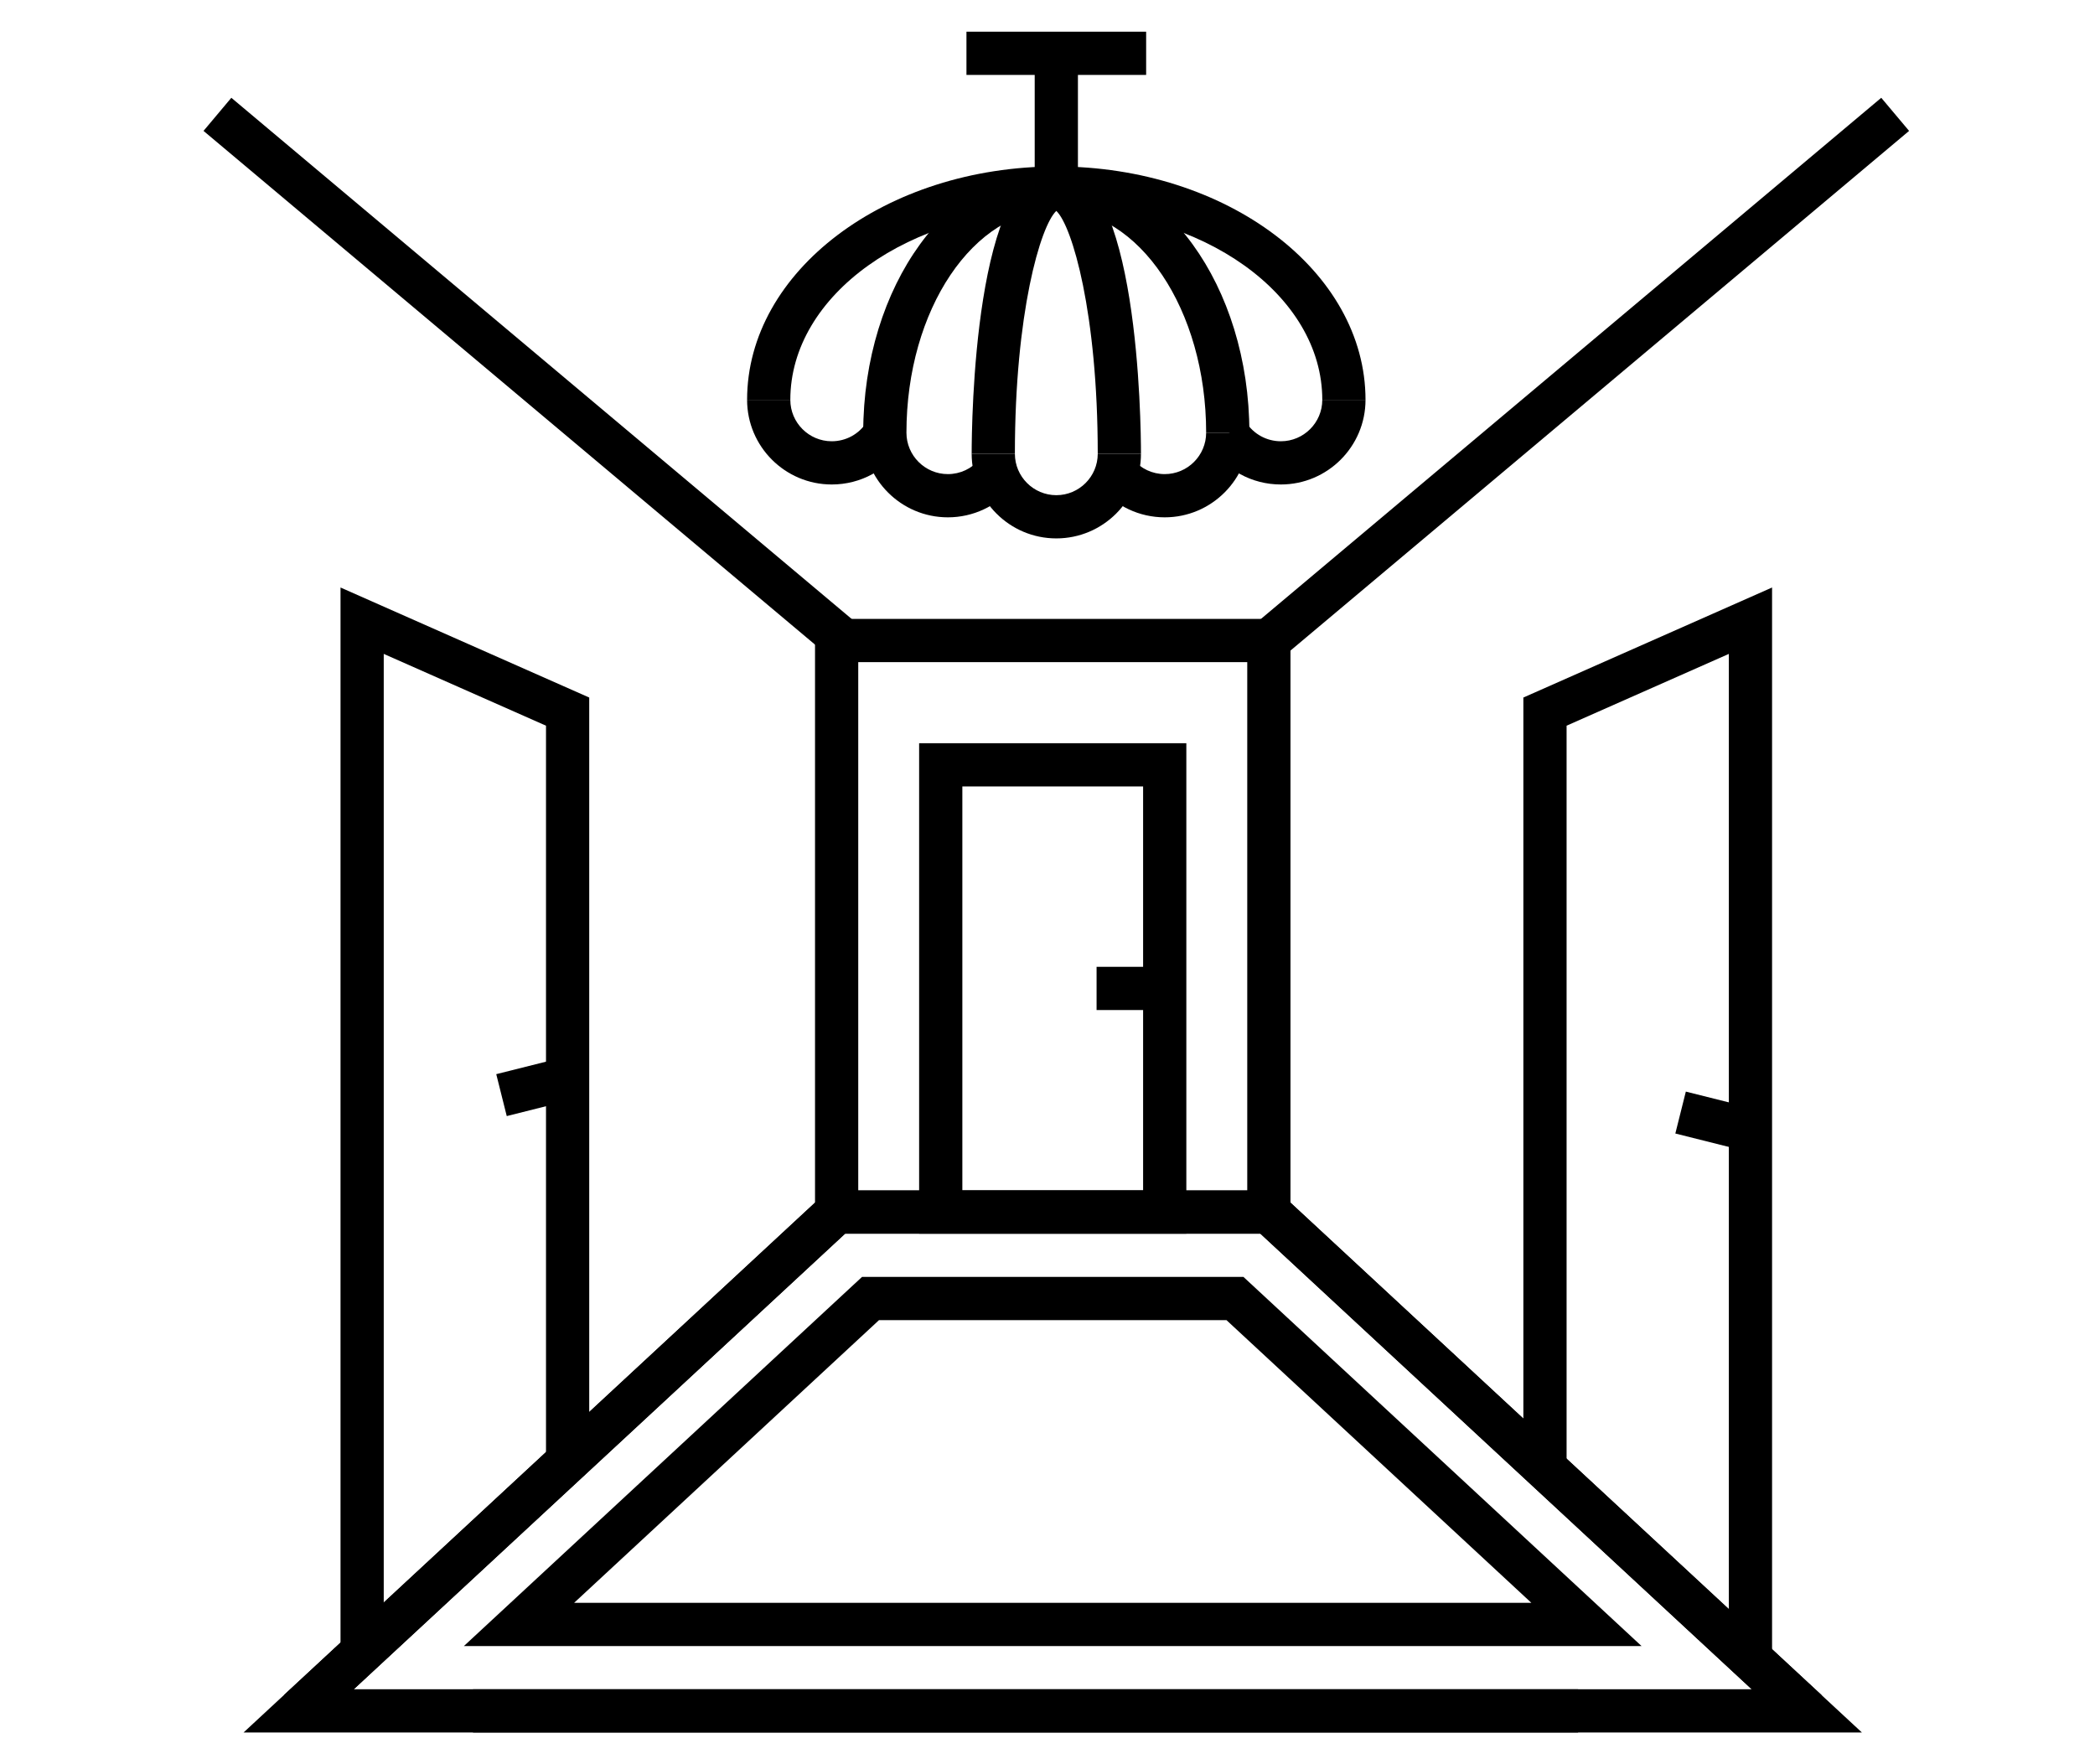
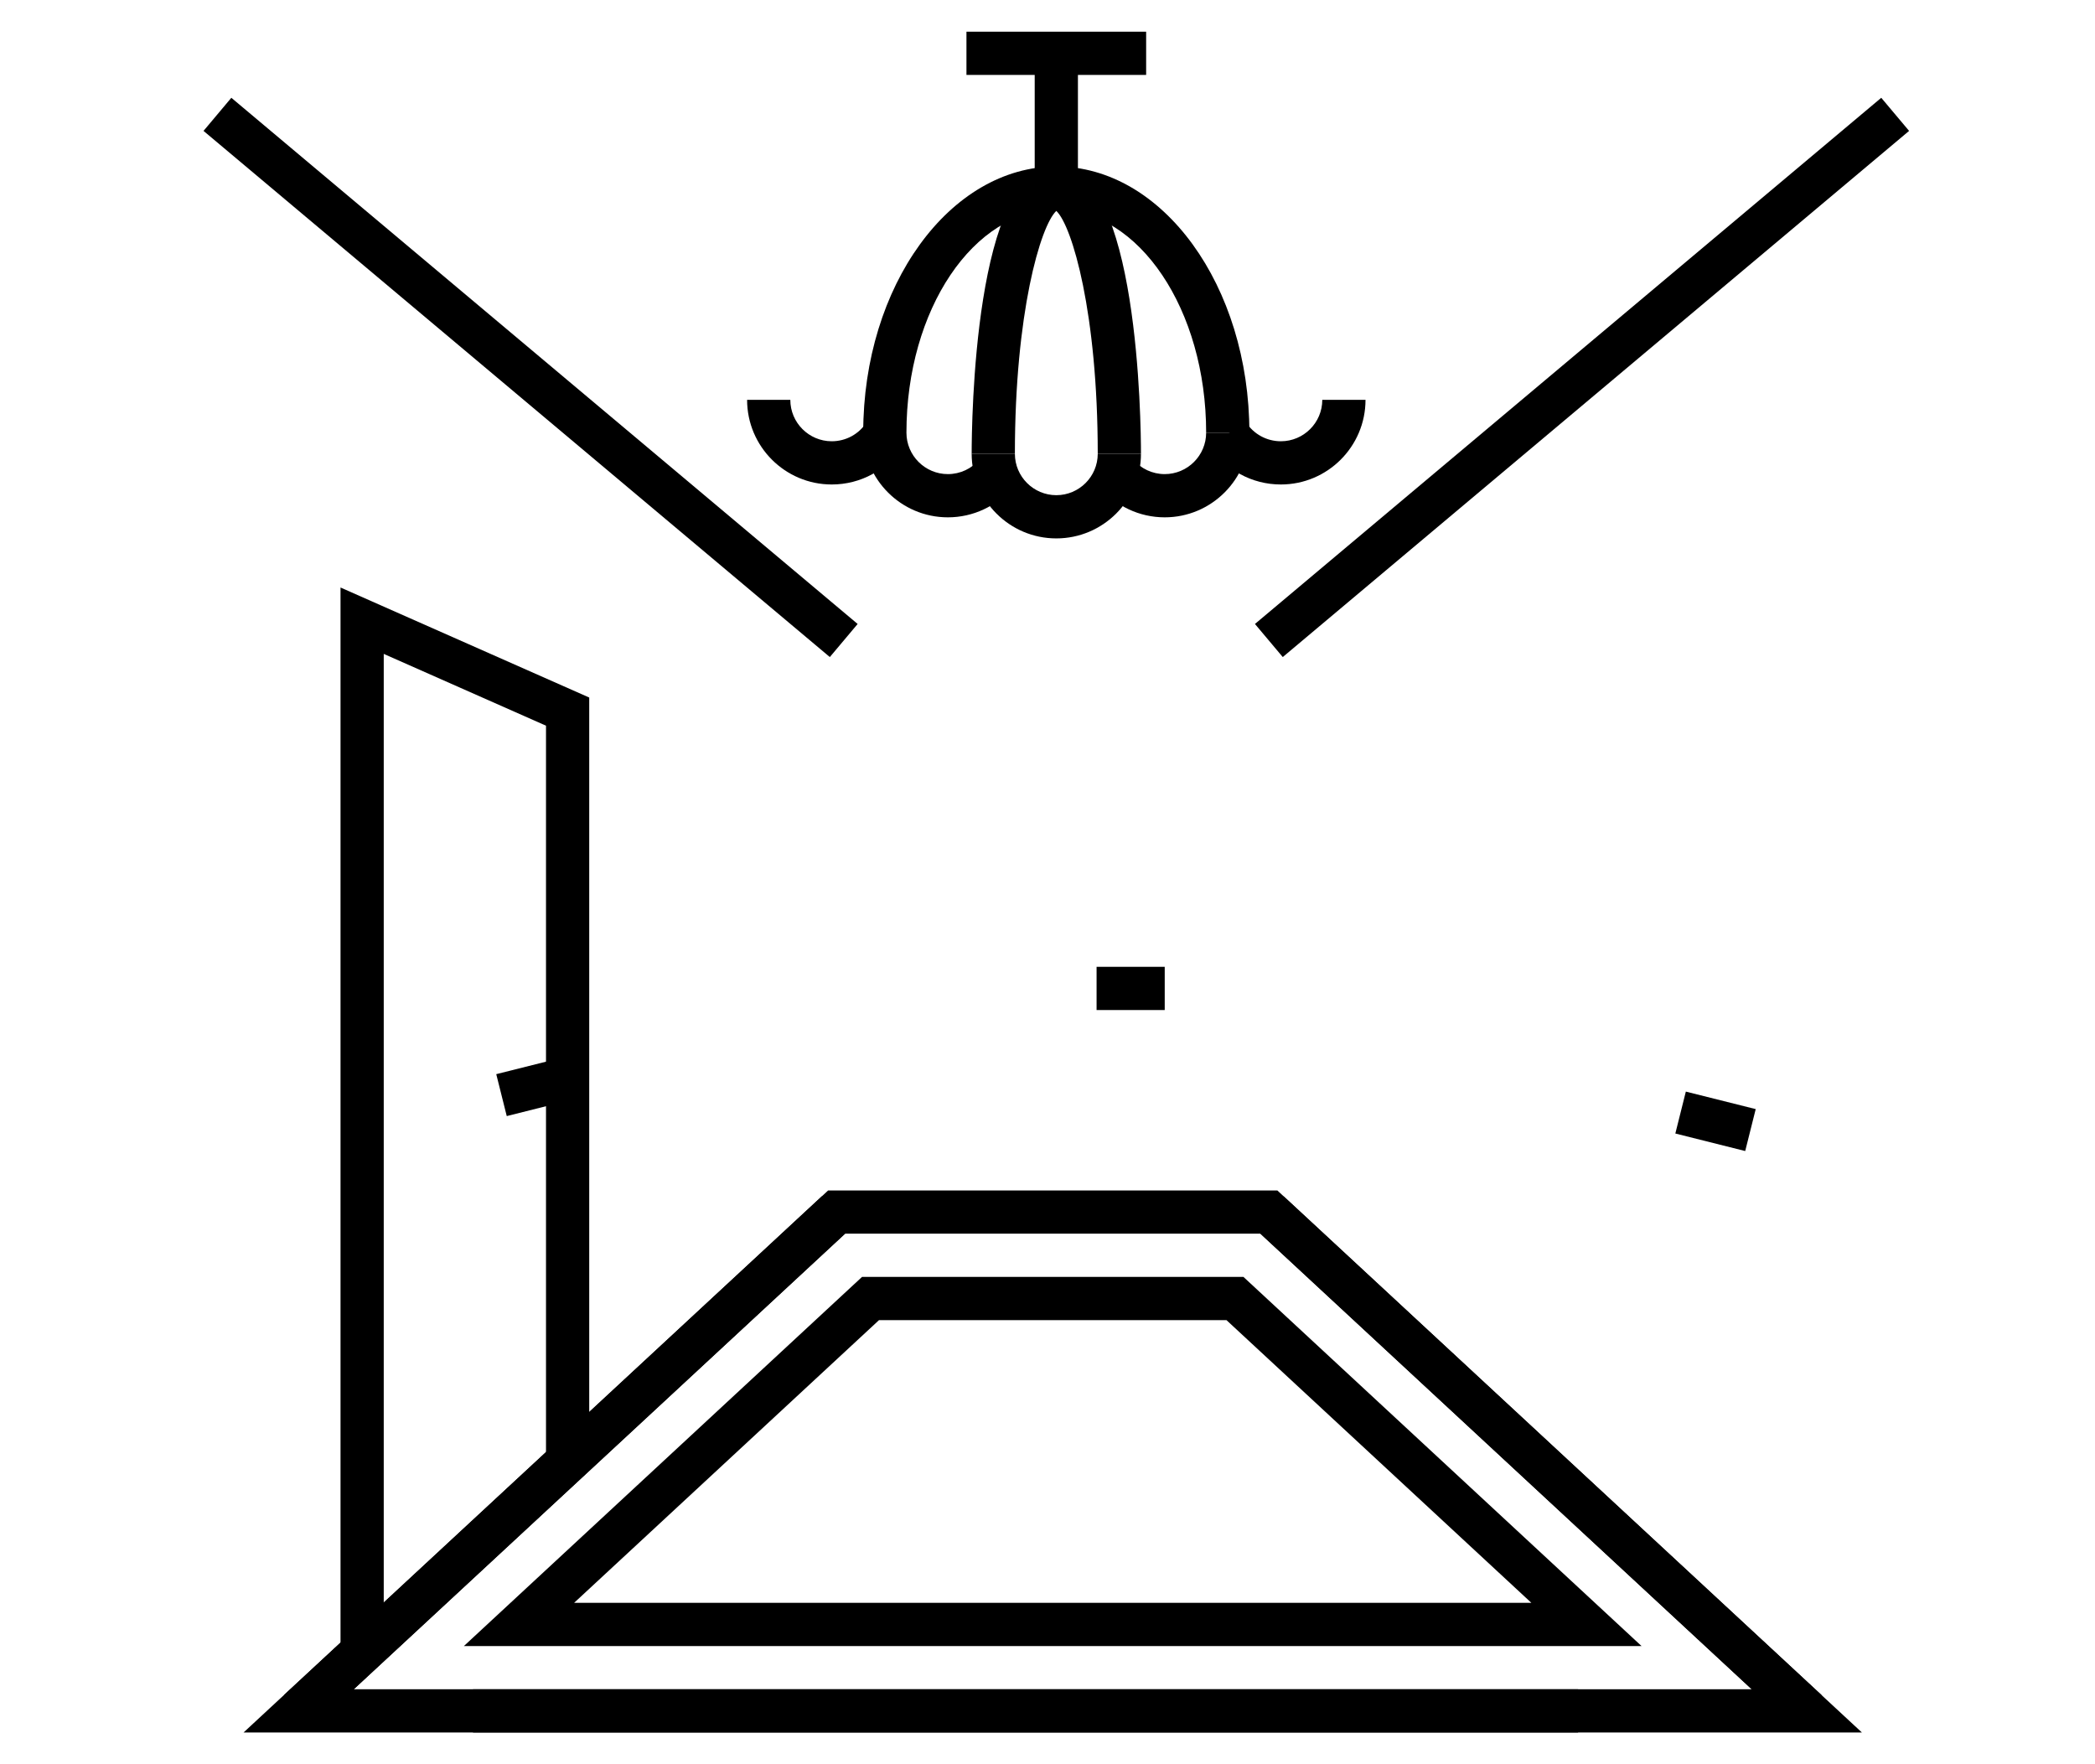
<svg xmlns="http://www.w3.org/2000/svg" width="100%" height="100%" viewBox="0 0 38 32" version="1.1" xml:space="preserve" style="fill-rule:evenodd;clip-rule:evenodd;stroke-linejoin:round;stroke-miterlimit:2;">
  <g transform="matrix(0.392,0,0,0.392,-267.22,-104.572)">
    <path d="M696.182,346.663L694.822,345.197L719.716,322.116L721.075,323.582L696.182,346.663Z" style="fill-rule:nonzero;" />
  </g>
  <g transform="matrix(0.392,0,0,0.392,-267.22,-104.572)">
    <path d="M764.608,346.663L739.716,323.582L741.075,322.116L765.968,345.197L764.608,346.663Z" style="fill-rule:nonzero;" />
  </g>
  <g transform="matrix(0.392,0,0,0.392,-267.22,-104.572)">
-     <path d="M741.039,297.168L739.752,295.637L768.732,271.29L770.02,272.822L741.039,297.168Z" style="fill-rule:nonzero;" />
+     <path d="M741.039,297.168L739.752,295.637L768.732,271.29L770.02,272.822L741.039,297.168" style="fill-rule:nonzero;" />
  </g>
  <g transform="matrix(0.392,0,0,0.392,-267.22,-104.572)">
    <path d="M720.081,297.168L691.101,272.822L692.388,271.29L721.368,295.637L720.081,297.168Z" style="fill-rule:nonzero;" />
  </g>
  <g transform="matrix(0.392,0,0,0.392,-267.22,-104.572)">
-     <path d="M721.396,321.849L739.396,321.849L739.396,297.403L721.396,297.403L721.396,321.849ZM741.396,323.849L719.396,323.849L719.396,295.403L741.396,295.403L741.396,323.849Z" style="fill-rule:nonzero;" />
-   </g>
+     </g>
  <g transform="matrix(0.392,0,0,0.392,-267.22,-104.572)">
-     <path d="M726.213,321.849L734.577,321.849L734.577,303.155L726.213,303.155L726.213,321.849ZM736.577,323.849L724.213,323.849L724.213,301.155L736.577,301.155L736.577,323.849Z" style="fill-rule:nonzero;" />
-   </g>
+     </g>
  <g transform="matrix(0.392,0,0,0.392,-267.22,-104.572)">
    <rect x="732.424" y="311.501" width="3.153" height="2" style="fill-rule:nonzero;" />
  </g>
  <g transform="matrix(0.392,0,0,0.392,-267.22,-104.572)">
    <rect x="703.57" y="344.93" width="51.134" height="2" style="fill-rule:nonzero;" />
  </g>
  <g transform="matrix(0.392,0,0,0.392,-267.22,-104.572)">
    <path d="M699.44,343.205L697.44,343.205L697.44,293.95L708.948,299.041L708.948,334.389L706.948,334.389L706.948,300.344L699.44,297.022L699.44,343.205Z" style="fill-rule:nonzero;" />
  </g>
  <g transform="matrix(0.392,0,0,0.392,-267.22,-104.572)">
    <path d="M705.132,318.408L704.646,316.468L707.705,315.7L708.191,317.639L705.132,318.408Z" style="fill-rule:nonzero;" />
  </g>
  <g transform="matrix(0.392,0,0,0.392,-267.22,-104.572)">
-     <path d="M763.68,343.205L761.68,343.205L761.68,297.022L754.172,300.344L754.172,334.389L752.172,334.389L752.172,299.041L763.68,293.95L763.68,343.205Z" style="fill-rule:nonzero;" />
-   </g>
+     </g>
  <g transform="matrix(0.392,0,0,0.392,-267.22,-104.572)">
    <path d="M762.437,320.025L759.204,319.214L759.69,317.275L762.923,318.085L762.437,320.025Z" style="fill-rule:nonzero;" />
  </g>
  <g transform="matrix(0.392,0,0,0.392,-267.22,-104.572)">
    <rect x="729.561" y="269.232" width="2" height="6.236" style="fill-rule:nonzero;" />
  </g>
  <g transform="matrix(0.392,0,0,0.392,-267.22,-104.572)">
-     <path d="M744.868,285.266L742.868,285.266C742.868,280.414 737.347,276.468 730.561,276.468C723.774,276.468 718.253,280.414 718.253,285.266L716.253,285.266C716.253,279.312 722.671,274.468 730.561,274.468C738.45,274.468 744.868,279.312 744.868,285.266Z" style="fill-rule:nonzero;" />
-   </g>
+     </g>
  <g transform="matrix(0.392,0,0,0.392,-267.22,-104.572)">
    <path d="M734.478,287.761L732.478,287.761C732.478,281.268 731.298,277.219 730.561,276.524C729.823,277.219 728.644,281.268 728.644,287.761L726.644,287.761C726.644,286.401 726.754,274.468 730.561,274.468C734.367,274.468 734.478,286.401 734.478,287.761Z" style="fill-rule:nonzero;" />
  </g>
  <g transform="matrix(0.392,0,0,0.392,-267.22,-104.572)">
    <path d="M730.561,291.678C728.4,291.678 726.644,289.921 726.644,287.761L728.644,287.761C728.644,288.818 729.504,289.678 730.561,289.678C731.617,289.678 732.478,288.818 732.478,287.761L734.478,287.761C734.478,289.921 732.721,291.678 730.561,291.678Z" style="fill-rule:nonzero;" />
  </g>
  <g transform="matrix(0.392,0,0,0.392,-267.22,-104.572)">
    <path d="M725.543,290.703C723.383,290.703 721.626,288.946 721.626,286.786C721.626,279.994 725.634,274.468 730.561,274.468C735.486,274.468 739.494,279.994 739.494,286.786L737.494,286.786C737.494,281.096 734.384,276.468 730.561,276.468C726.736,276.468 723.626,281.096 723.626,286.786C723.626,287.842 724.486,288.703 725.543,288.703C726.113,288.703 726.65,288.452 727.016,288.014L728.551,289.295C727.804,290.19 726.708,290.703 725.543,290.703Z" style="fill-rule:nonzero;" />
  </g>
  <g transform="matrix(0.392,0,0,0.392,-267.22,-104.572)">
    <path d="M720.17,289.183C718.01,289.183 716.253,287.426 716.253,285.266L718.253,285.266C718.253,286.323 719.113,287.183 720.17,287.183C720.826,287.183 721.431,286.853 721.785,286.299L723.469,287.379C722.744,288.508 721.511,289.183 720.17,289.183Z" style="fill-rule:nonzero;" />
  </g>
  <g transform="matrix(0.392,0,0,0.392,-267.22,-104.572)">
    <path d="M740.951,289.183C739.61,289.183 738.377,288.508 737.652,287.379L739.336,286.299C739.69,286.853 740.295,287.183 740.951,287.183C742.008,287.183 742.868,286.323 742.868,285.266L744.868,285.266C744.868,287.426 743.111,289.183 740.951,289.183Z" style="fill-rule:nonzero;" />
  </g>
  <g transform="matrix(0.392,0,0,0.392,-267.22,-104.572)">
    <path d="M735.577,290.703C734.413,290.703 733.317,290.19 732.57,289.295L734.105,288.014C734.471,288.452 735.008,288.703 735.577,288.703C736.634,288.703 737.494,287.842 737.494,286.786L739.494,286.786C739.494,288.946 737.737,290.703 735.577,290.703Z" style="fill-rule:nonzero;" />
  </g>
  <g transform="matrix(0.392,0,0,0.392,-267.22,-104.572)">
    <rect x="726.403" y="268.232" width="8.314" height="2" style="fill-rule:nonzero;" />
  </g>
  <g transform="matrix(0.392,0,0,0.392,-267.22,-104.572)">
    <path d="M698.052,344.93L762.739,344.93L740.003,323.849L720.788,323.849L698.052,344.93ZM767.837,346.93L692.953,346.93L720.003,321.849L740.788,321.849L767.837,346.93Z" style="fill-rule:nonzero;" />
  </g>
  <g transform="matrix(0.392,0,0,0.392,-267.22,-104.572)">
    <path d="M708.249,340.93L752.542,340.93L738.434,327.849L722.357,327.849L708.249,340.93ZM757.64,342.93L703.149,342.93L721.572,325.849L739.219,325.849L757.64,342.93Z" style="fill-rule:nonzero;" />
  </g>
</svg>